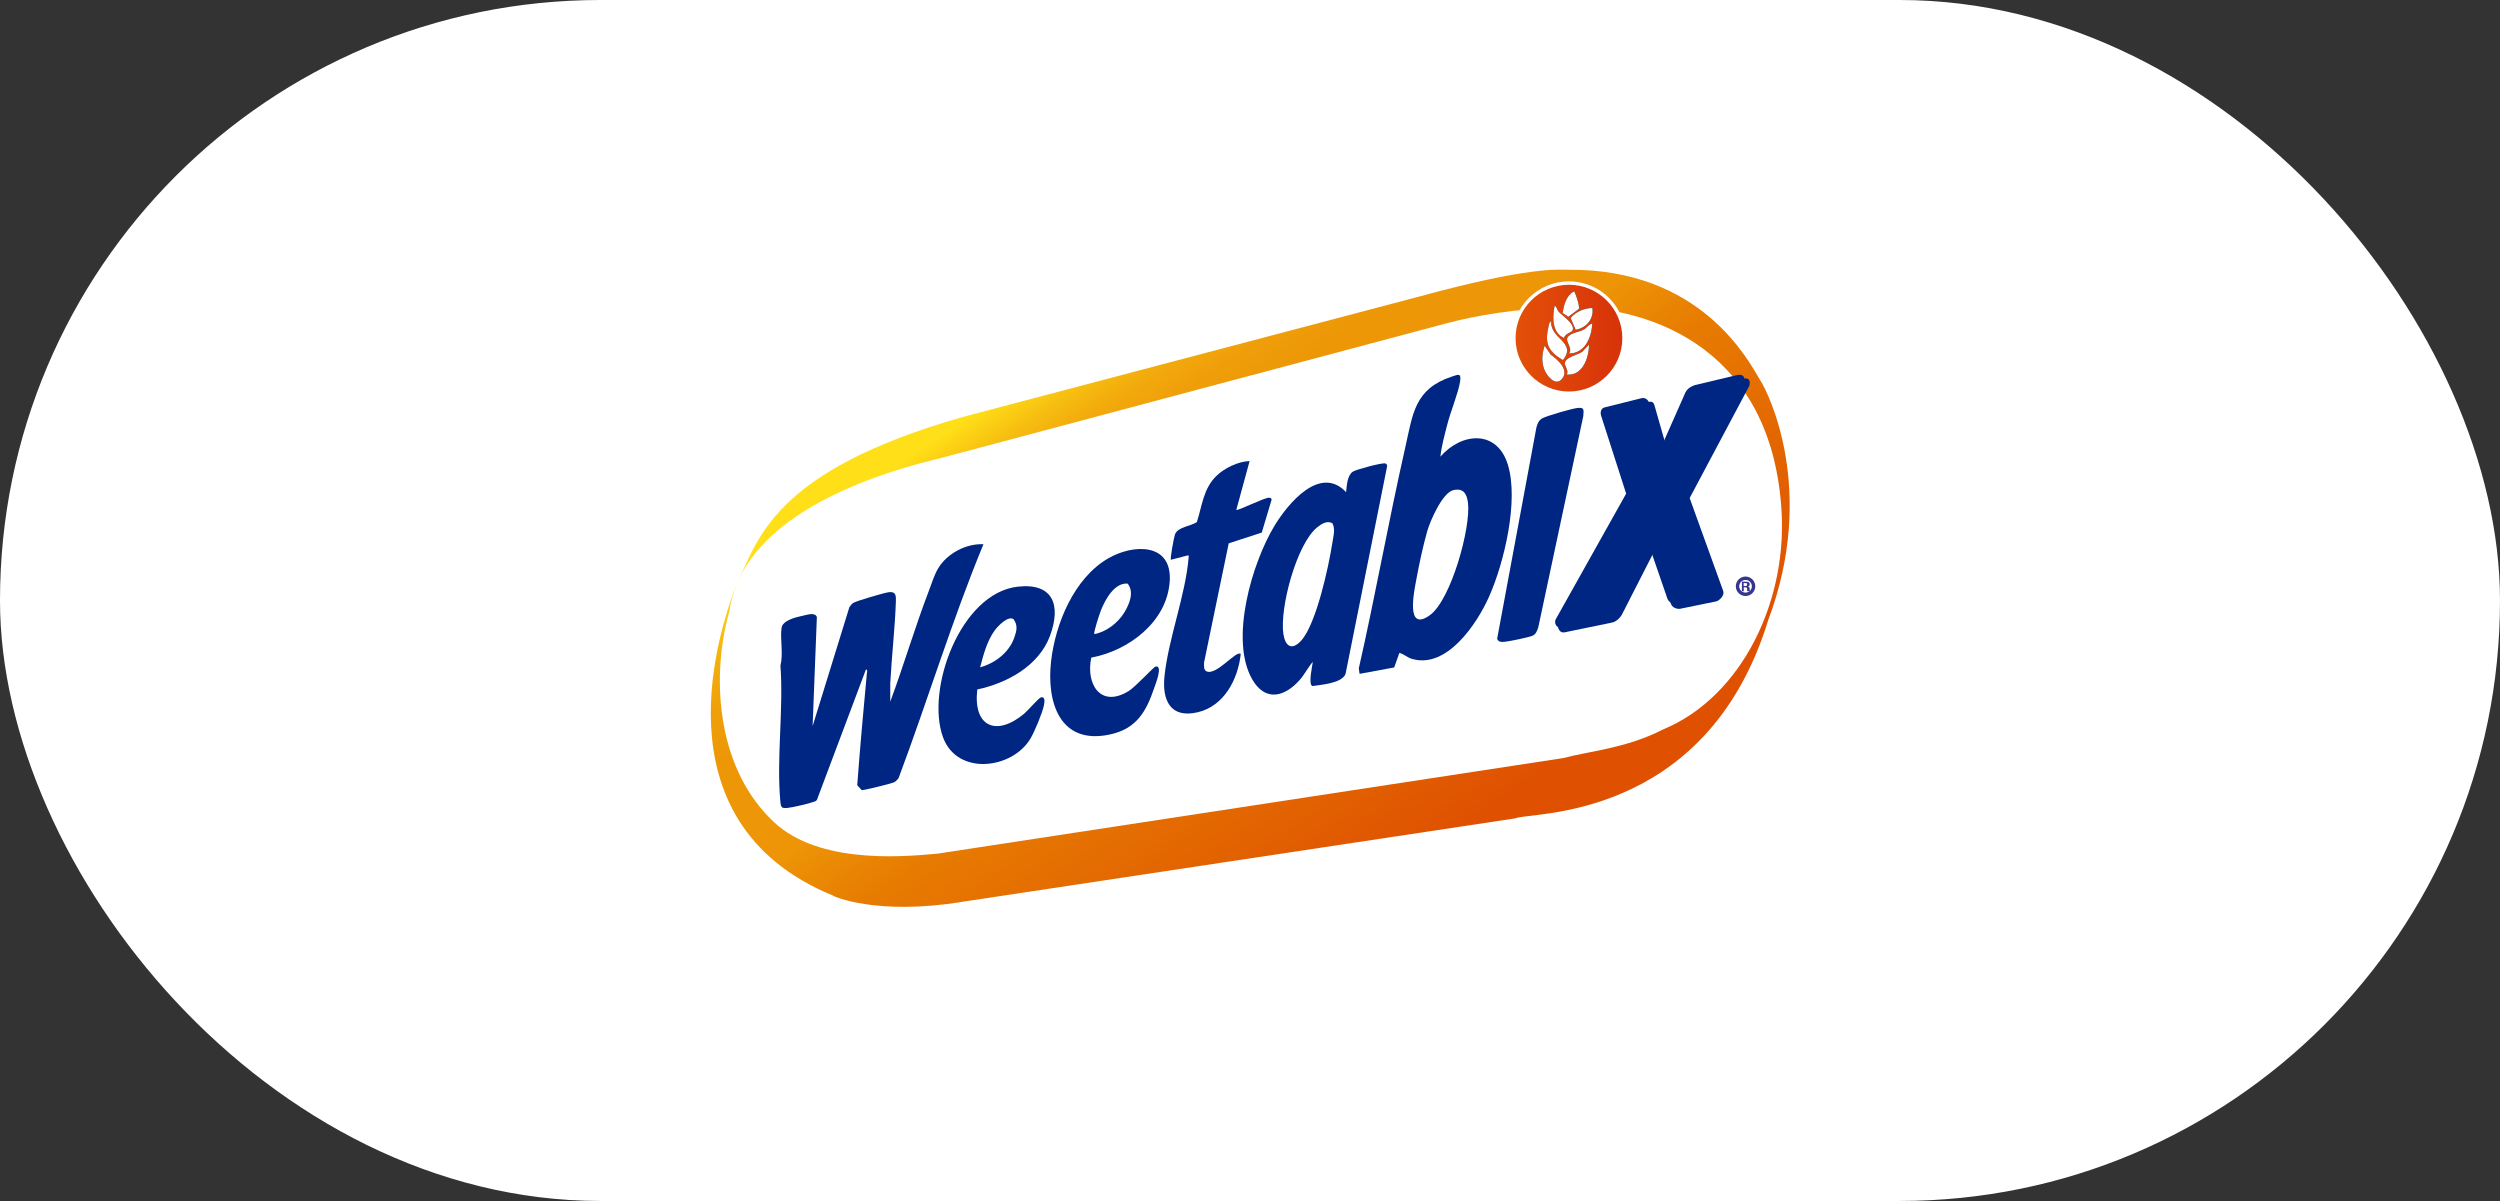
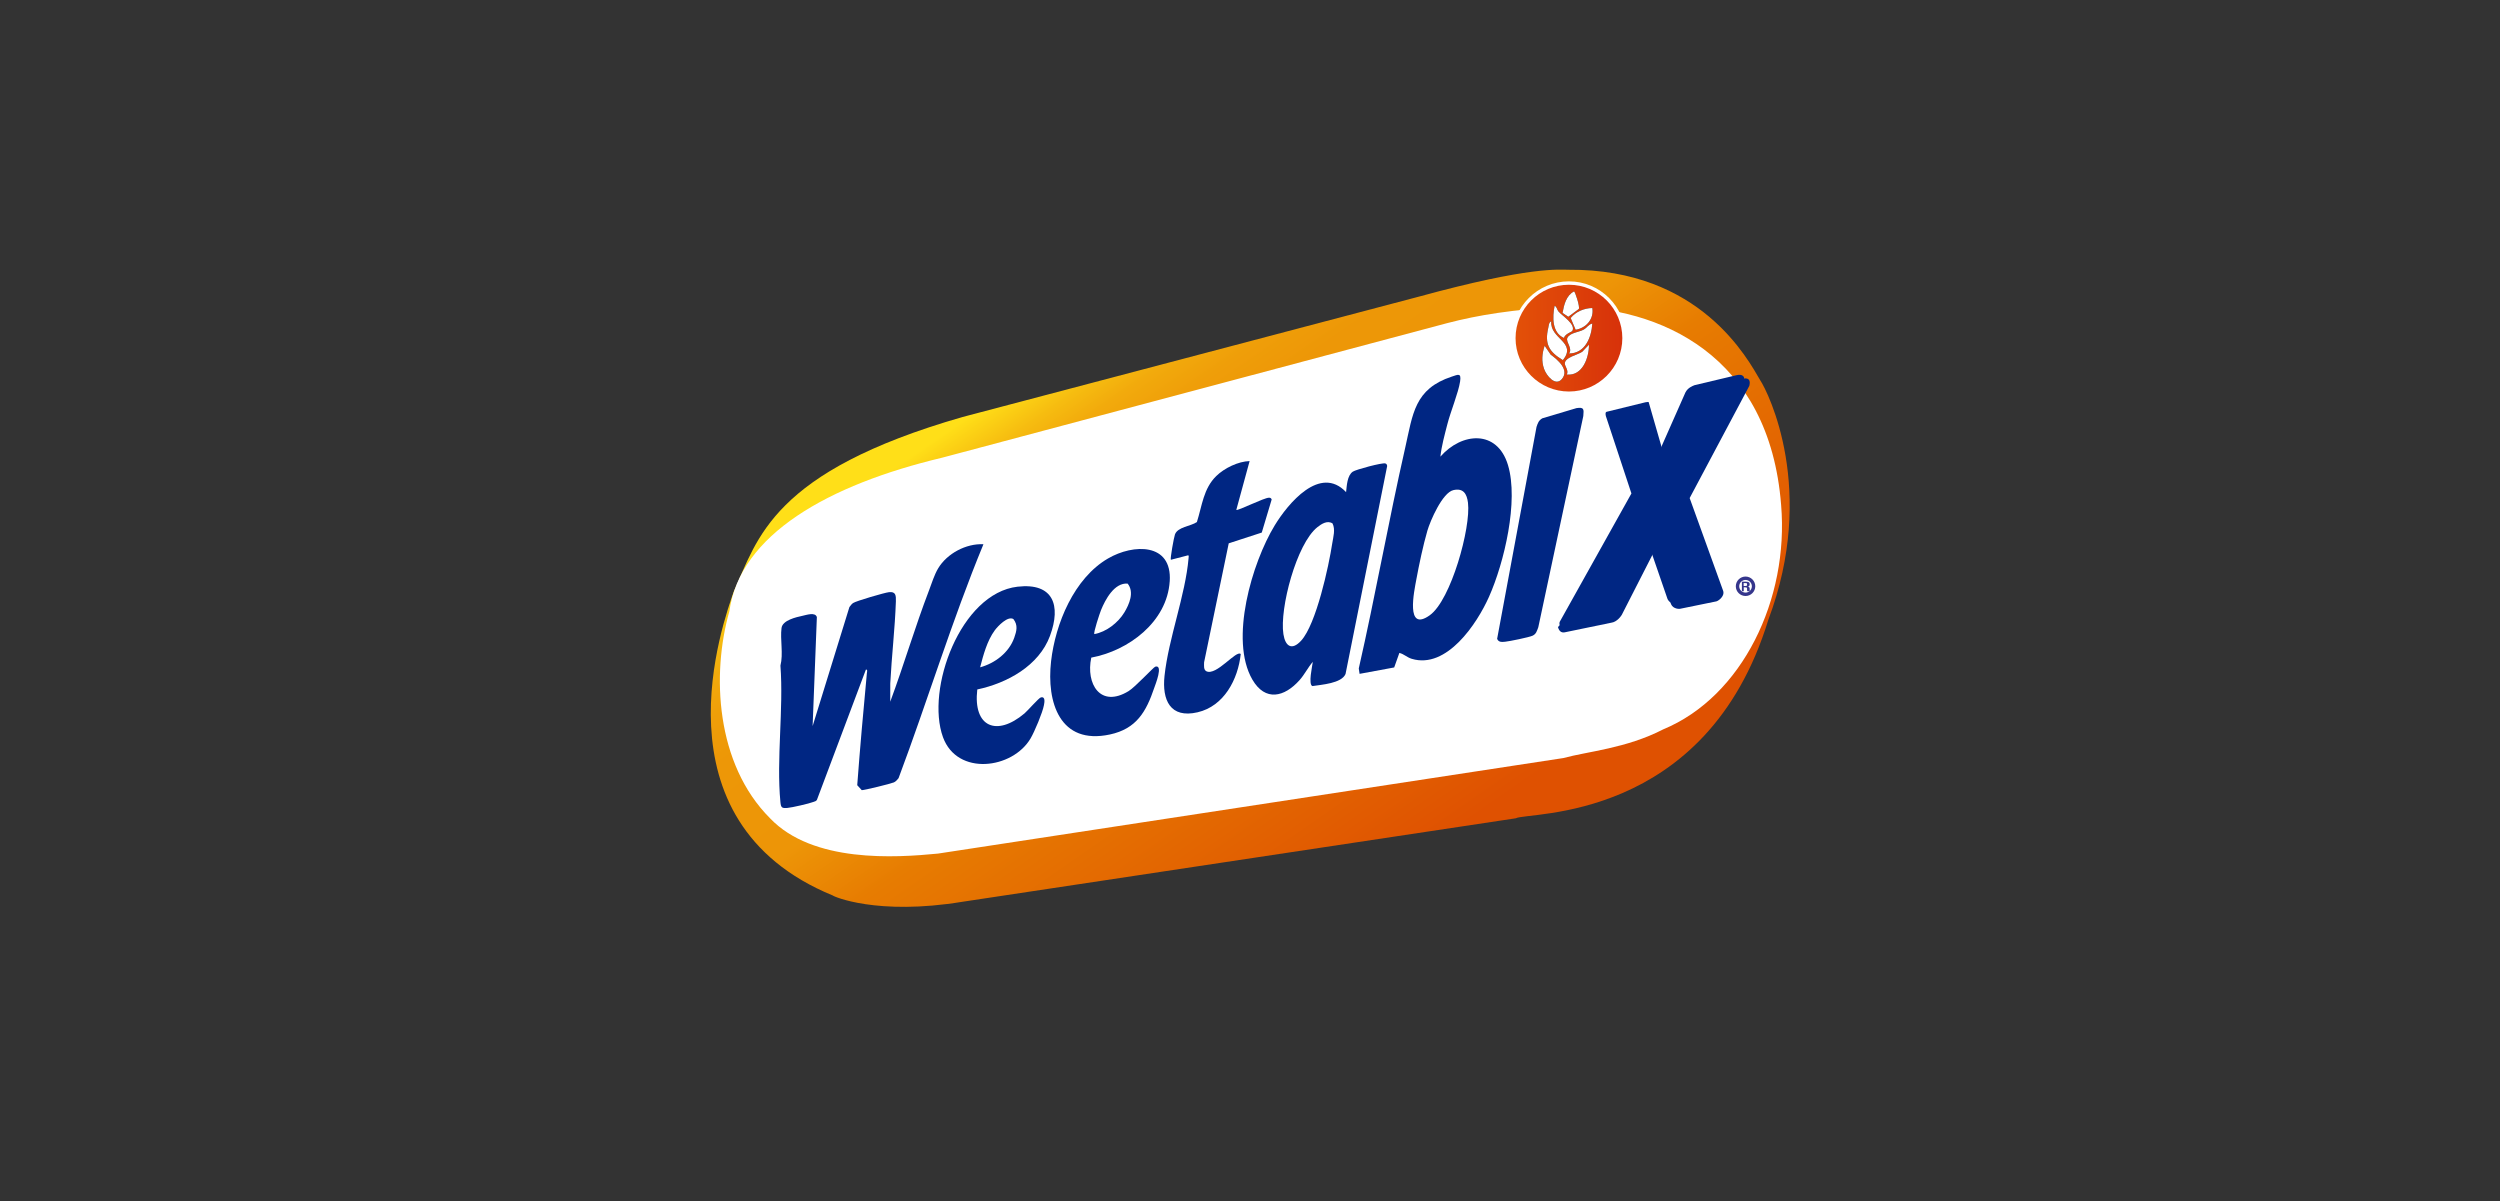
<svg xmlns="http://www.w3.org/2000/svg" width="102" height="49" viewBox="0 0 102 49" fill="none">
  <rect x="0" y="0" width="102" height="49" fill="#333333" stroke="none" />
-   <rect width="102" height="49" rx="24.5" fill="white" />
  <path d="M63.993 11.006C69.391 10.963 71.329 14.688 71.819 15.518C72.153 16.022 74.132 20.013 72.149 25.284C69.606 33.589 62.315 33.114 61.845 33.386L39.27 36.792C35.778 37.368 33.982 36.566 33.982 36.538C26.542 33.487 29.525 25.335 29.932 24.149C30.914 21.98 31.491 19.251 39.27 17.014L57.897 12.101C62.447 10.856 63.623 11.006 63.993 11.006H63.993Z" fill="url(#paint0_linear_4169_2395)" />
  <path d="M38.265 34.827C36.537 34.996 33.164 35.217 31.418 33.386C29.198 31.166 29.029 27.505 29.757 24.946C30.181 21.811 33.808 19.777 38.435 18.675L59.044 13.184C60.349 12.845 61.686 12.634 63.789 12.506C67.718 12.506 72.195 14.472 72.67 20.607C72.992 24.438 71.094 28.42 67.857 29.759C66.348 30.538 64.772 30.657 63.789 30.928L38.266 34.827H38.265Z" fill="white" />
  <path d="M71.171 15.439C71.349 15.427 71.428 15.512 71.373 15.741L68.938 20.321L70.308 24.115C70.373 24.349 70.076 24.54 70.009 24.54L68.55 24.838C68.468 24.855 68.185 24.824 68.155 24.558L68.312 20.009L71.171 15.439L71.171 15.439Z" fill="#002683" />
-   <path d="M67.205 16.401C67.398 16.37 67.457 16.389 67.504 16.547L67.495 16.513L68.061 18.492L67.856 18.697" fill="#002683" />
  <path d="M71.158 15.467C71.184 15.381 71.095 15.242 70.841 15.31L69.135 15.716C69.047 15.753 68.865 15.819 68.767 16.008L67.428 19.034L68.05 18.995" fill="#002683" />
  <path d="M63.565 25.584C63.624 25.806 63.756 25.82 63.859 25.795L65.748 25.405C65.964 25.378 66.155 25.139 66.2 25.024L67.689 22.108L67.338 21.718" fill="#002683" />
-   <path d="M67.225 20.049L63.748 25.6C63.474 25.657 63.41 25.402 63.469 25.276L66.347 20.14L65.32 16.945C65.298 16.875 65.282 16.655 65.486 16.617L66.938 16.255C67.163 16.182 67.266 16.374 67.266 16.407" fill="#002683" />
  <path d="M67.498 21.806L68.475 24.629C68.301 24.658 68.135 24.629 68.037 24.445L67.136 21.832" fill="#002683" />
  <path d="M63.721 25.599C63.643 25.615 63.603 25.459 63.636 25.372L66.562 20.133L65.52 16.979C65.502 16.91 65.49 16.805 65.563 16.798L67.133 16.413C67.22 16.395 67.266 16.398 67.266 16.408L67.871 18.511L68.851 16.265C68.92 16.112 69.081 15.906 69.312 15.865L70.968 15.461C71.227 15.391 71.175 15.509 71.149 15.57L68.693 20.171L70.068 23.973C70.099 24.122 70.061 24.254 69.888 24.334L68.475 24.63C68.39 24.636 68.317 24.673 68.284 24.544L67.409 22.022L65.924 24.924C65.912 24.991 65.788 25.172 65.667 25.196L63.717 25.6" fill="#002683" />
  <path d="M71.218 24.317C70.999 24.317 70.821 24.139 70.821 23.92C70.821 23.702 71 23.523 71.218 23.523C71.437 23.523 71.615 23.702 71.615 23.92C71.615 24.139 71.437 24.317 71.218 24.317ZM71.218 23.662C71.076 23.662 70.96 23.778 70.96 23.92C70.96 24.062 71.076 24.178 71.218 24.178C71.36 24.178 71.476 24.062 71.476 23.92C71.476 23.778 71.36 23.662 71.218 23.662Z" fill="#35368C" />
  <path d="M71.069 24.121V23.733H71.229C71.284 23.733 71.324 23.741 71.349 23.755C71.374 23.77 71.386 23.792 71.386 23.822V23.853C71.386 23.893 71.363 23.919 71.317 23.932C71.363 23.943 71.387 23.971 71.387 24.014V24.076C71.387 24.096 71.391 24.111 71.398 24.121H71.291C71.285 24.11 71.281 24.094 71.281 24.073V24.013C71.281 23.995 71.275 23.983 71.265 23.975C71.254 23.967 71.236 23.963 71.212 23.963L71.145 23.961L71.146 24.121H71.068H71.069ZM71.141 23.908H71.217C71.238 23.908 71.254 23.904 71.264 23.898C71.275 23.892 71.28 23.882 71.28 23.867V23.829C71.28 23.802 71.262 23.789 71.226 23.789H71.141V23.908V23.908Z" fill="#35368C" />
  <path d="M64.013 16.043C65.255 16.043 66.261 15.037 66.261 13.796C66.261 12.555 65.255 11.548 64.013 11.548C62.772 11.548 61.766 12.555 61.766 13.796C61.766 15.037 62.772 16.043 64.013 16.043Z" fill="url(#paint1_linear_4169_2395)" />
  <path d="M64.013 16.112C62.736 16.112 61.696 15.073 61.696 13.795C61.696 12.518 62.736 11.479 64.013 11.479C65.29 11.479 66.33 12.518 66.33 13.795C66.33 15.073 65.29 16.112 64.013 16.112ZM64.013 11.618C62.812 11.618 61.835 12.595 61.835 13.796C61.835 14.997 62.812 15.974 64.013 15.974C65.214 15.974 66.191 14.997 66.191 13.796C66.191 12.595 65.214 11.618 64.013 11.618Z" fill="white" />
  <path d="M64.416 12.605C64.468 12.516 64.259 11.879 64.22 11.889C63.898 12.058 63.809 12.441 63.752 12.768L63.987 12.925L64.416 12.605Z" fill="black" />
  <path d="M64.145 13.512C64.322 13.237 63.722 12.877 63.584 12.706C63.52 12.627 63.522 12.515 63.428 12.477C63.337 12.929 63.315 13.572 63.811 13.79C63.833 13.637 64.133 13.531 64.145 13.512Z" fill="black" />
  <path d="M64.967 12.567C64.635 12.573 64.297 12.713 64.083 12.974L64.286 13.454C64.717 13.382 65.041 13.015 64.967 12.567Z" fill="black" />
  <path d="M63.292 13.11C63.192 13.142 63.191 13.285 63.17 13.373C63.013 14.038 63.2 14.352 63.766 14.694C64.356 13.96 63.23 13.831 63.291 13.111L63.292 13.11Z" fill="black" />
  <path d="M64.966 13.201C64.812 13.231 64.751 13.374 64.606 13.452C64.415 13.555 64.043 13.574 63.946 13.791C63.877 13.947 64.176 14.219 64.016 14.423C64.674 14.418 64.93 13.771 64.966 13.202V13.201Z" fill="black" />
  <path d="M63.926 15.283C64.571 15.345 64.833 14.591 64.83 14.062L64.556 14.352C64.388 14.473 63.821 14.582 63.846 14.845C63.856 14.958 64.009 15.121 63.926 15.282V15.283Z" fill="black" />
  <path d="M63.021 14.106C62.917 14.425 62.884 14.731 62.999 15.055C63.095 15.326 63.458 15.779 63.724 15.466C64.045 15.09 63.553 14.677 63.268 14.469L63.021 14.106Z" fill="black" />
  <path d="M40.124 22.206C38.833 25.333 37.849 28.582 36.661 31.75C36.605 31.817 36.552 31.885 36.47 31.922C36.355 31.974 35.266 32.241 35.16 32.239L34.975 32.036C35.089 30.513 35.225 28.991 35.368 27.471C35.373 27.421 35.409 27.309 35.329 27.319L33.332 32.63C33.303 32.689 33.247 32.696 33.193 32.717C33.019 32.786 32.311 32.949 32.124 32.964C31.899 32.981 31.863 32.952 31.841 32.728C31.672 30.971 31.975 28.944 31.842 27.158C31.966 26.67 31.824 26.096 31.887 25.619C31.928 25.307 32.479 25.181 32.748 25.123C32.906 25.09 33.265 24.964 33.328 25.178L33.155 29.625L34.656 24.768C34.699 24.712 34.749 24.641 34.807 24.603C34.931 24.519 36.087 24.182 36.267 24.161C36.546 24.129 36.56 24.289 36.552 24.536C36.514 25.649 36.38 26.771 36.323 27.884L36.322 28.63C36.879 27.127 37.333 25.579 37.906 24.082C38.015 23.795 38.122 23.446 38.278 23.187C38.639 22.583 39.419 22.169 40.123 22.205L40.124 22.206Z" fill="#002683" />
  <path d="M50.984 18.812L50.441 20.803C50.487 20.858 51.578 20.302 51.779 20.306C51.834 20.307 51.866 20.328 51.884 20.38L51.48 21.729L50.132 22.168L49.127 27.022C49.127 27.139 49.098 27.326 49.219 27.387C49.629 27.59 50.442 26.505 50.622 26.684C50.512 27.713 49.945 28.811 48.859 29.062C47.744 29.32 47.408 28.56 47.512 27.579C47.675 26.047 48.365 24.285 48.494 22.77C48.498 22.729 48.513 22.656 48.472 22.657L47.771 22.839C47.736 22.8 47.896 21.921 47.938 21.806C48.05 21.496 48.582 21.473 48.833 21.3C49.047 20.631 49.097 19.938 49.624 19.422C49.953 19.099 50.524 18.823 50.983 18.812L50.984 18.812Z" fill="#002683" />
-   <path d="M64.322 16.651C64.631 16.605 64.624 16.692 64.599 16.974L62.763 25.59C62.706 25.738 62.681 25.869 62.523 25.939C62.377 26.003 61.588 26.166 61.409 26.183C61.275 26.195 61.142 26.21 61.083 26.064L62.69 17.418C62.745 17.257 62.776 17.156 62.927 17.067C63.094 16.969 64.107 16.682 64.322 16.651Z" fill="#002683" />
+   <path d="M64.322 16.651C64.631 16.605 64.624 16.692 64.599 16.974L62.763 25.59C62.706 25.738 62.681 25.869 62.523 25.939C62.377 26.003 61.588 26.166 61.409 26.183C61.275 26.195 61.142 26.21 61.083 26.064L62.69 17.418C62.745 17.257 62.776 17.156 62.927 17.067Z" fill="#002683" />
  <path d="M61.525 18.973C61.086 17.517 59.639 17.637 58.768 18.631C58.817 18.183 58.941 17.744 59.052 17.309C59.181 16.801 59.504 16.019 59.572 15.565C59.626 15.202 59.494 15.28 59.235 15.365C57.706 15.867 57.645 16.891 57.334 18.26C56.654 21.253 56.12 24.28 55.438 27.273L55.471 27.493L56.883 27.232L57.094 26.639C57.282 26.684 57.406 26.822 57.6 26.88C59.027 27.31 60.263 25.446 60.752 24.348C61.372 22.957 61.968 20.441 61.525 18.973H61.525ZM58.337 25.101C57.33 25.82 57.701 24.109 57.786 23.644C57.9 23.027 58.063 22.251 58.237 21.652C58.358 21.239 58.852 20.1 59.297 19.997C59.705 19.903 59.849 20.149 59.894 20.513C60.018 21.529 59.197 24.487 58.337 25.1V25.101Z" fill="#002683" />
  <path d="M56.521 18.908C56.401 18.868 55.321 19.157 55.194 19.244C54.963 19.403 54.95 19.82 54.92 20.079C53.861 18.955 52.55 20.544 52.006 21.44C51.083 22.958 50.153 26.101 51.096 27.726C51.623 28.634 52.405 28.442 53.021 27.75C53.228 27.518 53.362 27.235 53.563 27.002C53.542 27.171 53.368 27.932 53.547 27.992C53.917 27.934 54.735 27.883 54.898 27.499L56.596 19.016C56.592 18.963 56.574 18.926 56.521 18.908ZM54.357 22.161C54.214 23.101 53.703 25.465 53.086 26.14C52.709 26.551 52.441 26.375 52.363 25.873C52.201 24.833 52.897 22.184 53.749 21.509C53.919 21.374 54.157 21.219 54.368 21.357C54.49 21.61 54.397 21.901 54.357 22.162L54.357 22.161Z" fill="#002683" />
  <path d="M47.725 23.721C47.83 22.134 46.235 22.186 45.207 22.786C43.82 23.594 43.06 25.443 42.884 26.979C42.693 28.655 43.241 30.406 45.284 29.967C46.369 29.734 46.764 29.037 47.093 28.066C47.137 27.936 47.475 27.102 47.135 27.2C47.064 27.22 46.316 28.034 46.047 28.197C44.895 28.901 44.295 27.904 44.524 26.831C46.046 26.548 47.615 25.375 47.724 23.721H47.725ZM44.92 24.896C45.096 24.461 45.464 23.77 46.007 23.81C46.288 24.157 46.077 24.652 45.872 24.99C45.619 25.407 45.136 25.784 44.65 25.871C44.602 25.822 44.869 25.022 44.92 24.897V24.896Z" fill="#002683" />
  <path d="M42.841 25.939C43.298 24.702 42.978 23.769 41.517 23.937C39.187 24.205 37.763 28.123 38.474 30.078C39.053 31.669 41.311 31.382 42.049 30.125C42.211 29.848 42.538 29.073 42.593 28.769C42.613 28.662 42.664 28.402 42.463 28.456C42.38 28.479 41.926 29 41.8 29.107C40.664 30.066 39.695 29.668 39.873 28.13C41.093 27.871 42.388 27.165 42.841 25.94L42.841 25.939ZM40.585 25.719C40.711 25.548 41.118 25.117 41.347 25.258C41.541 25.509 41.478 25.745 41.382 26.018C41.167 26.625 40.599 27.06 39.989 27.227C40.119 26.725 40.274 26.144 40.585 25.719Z" fill="#002683" />
  <path d="M63.021 14.106L63.268 14.469C63.553 14.677 64.045 15.09 63.724 15.466C63.458 15.779 63.095 15.326 62.999 15.055C62.884 14.731 62.917 14.425 63.021 14.106Z" fill="white" />
  <path d="M64.966 13.202C64.93 13.771 64.674 14.418 64.016 14.423C64.176 14.219 63.877 13.947 63.946 13.791C64.043 13.575 64.415 13.556 64.606 13.452C64.751 13.374 64.812 13.231 64.966 13.201V13.202Z" fill="white" />
  <path d="M63.291 13.111C63.23 13.832 64.356 13.96 63.766 14.694C63.201 14.352 63.013 14.038 63.17 13.373C63.191 13.285 63.192 13.142 63.292 13.11L63.291 13.111Z" fill="white" />
  <path d="M63.926 15.282C64.009 15.121 63.856 14.958 63.846 14.845C63.821 14.582 64.388 14.473 64.556 14.352L64.83 14.062C64.833 14.59 64.571 15.345 63.926 15.283V15.282Z" fill="white" />
  <path d="M64.145 13.512C64.133 13.531 63.834 13.637 63.811 13.79C63.315 13.572 63.337 12.929 63.428 12.477C63.522 12.515 63.52 12.627 63.584 12.706C63.722 12.877 64.322 13.237 64.145 13.512Z" fill="white" />
  <path d="M64.967 12.567C65.041 13.015 64.717 13.382 64.286 13.454L64.083 12.974C64.297 12.713 64.635 12.573 64.967 12.567Z" fill="white" />
  <path d="M64.416 12.605L63.987 12.925L63.752 12.768C63.809 12.441 63.898 12.058 64.22 11.889C64.259 11.879 64.468 12.516 64.416 12.605Z" fill="white" />
  <defs>
    <linearGradient id="paint0_linear_4169_2395" x1="43.781" y1="14.037" x2="59.708" y2="37.077" gradientUnits="userSpaceOnUse">
      <stop stop-color="#FFDF18" />
      <stop offset="0.02" stop-color="#FCD315" />
      <stop offset="0.06" stop-color="#F6BC10" />
      <stop offset="0.1" stop-color="#F2AA0C" />
      <stop offset="0.15" stop-color="#EF9E09" />
      <stop offset="0.21" stop-color="#ED9707" />
      <stop offset="0.37" stop-color="#ED9507" />
      <stop offset="0.49" stop-color="#E77C01" />
      <stop offset="0.9" stop-color="#DF5101" />
    </linearGradient>
    <linearGradient id="paint1_linear_4169_2395" x1="61.766" y1="13.796" x2="66.261" y2="13.796" gradientUnits="userSpaceOnUse">
      <stop stop-color="#E35108" />
      <stop offset="1" stop-color="#D7310A" />
    </linearGradient>
  </defs>
</svg>